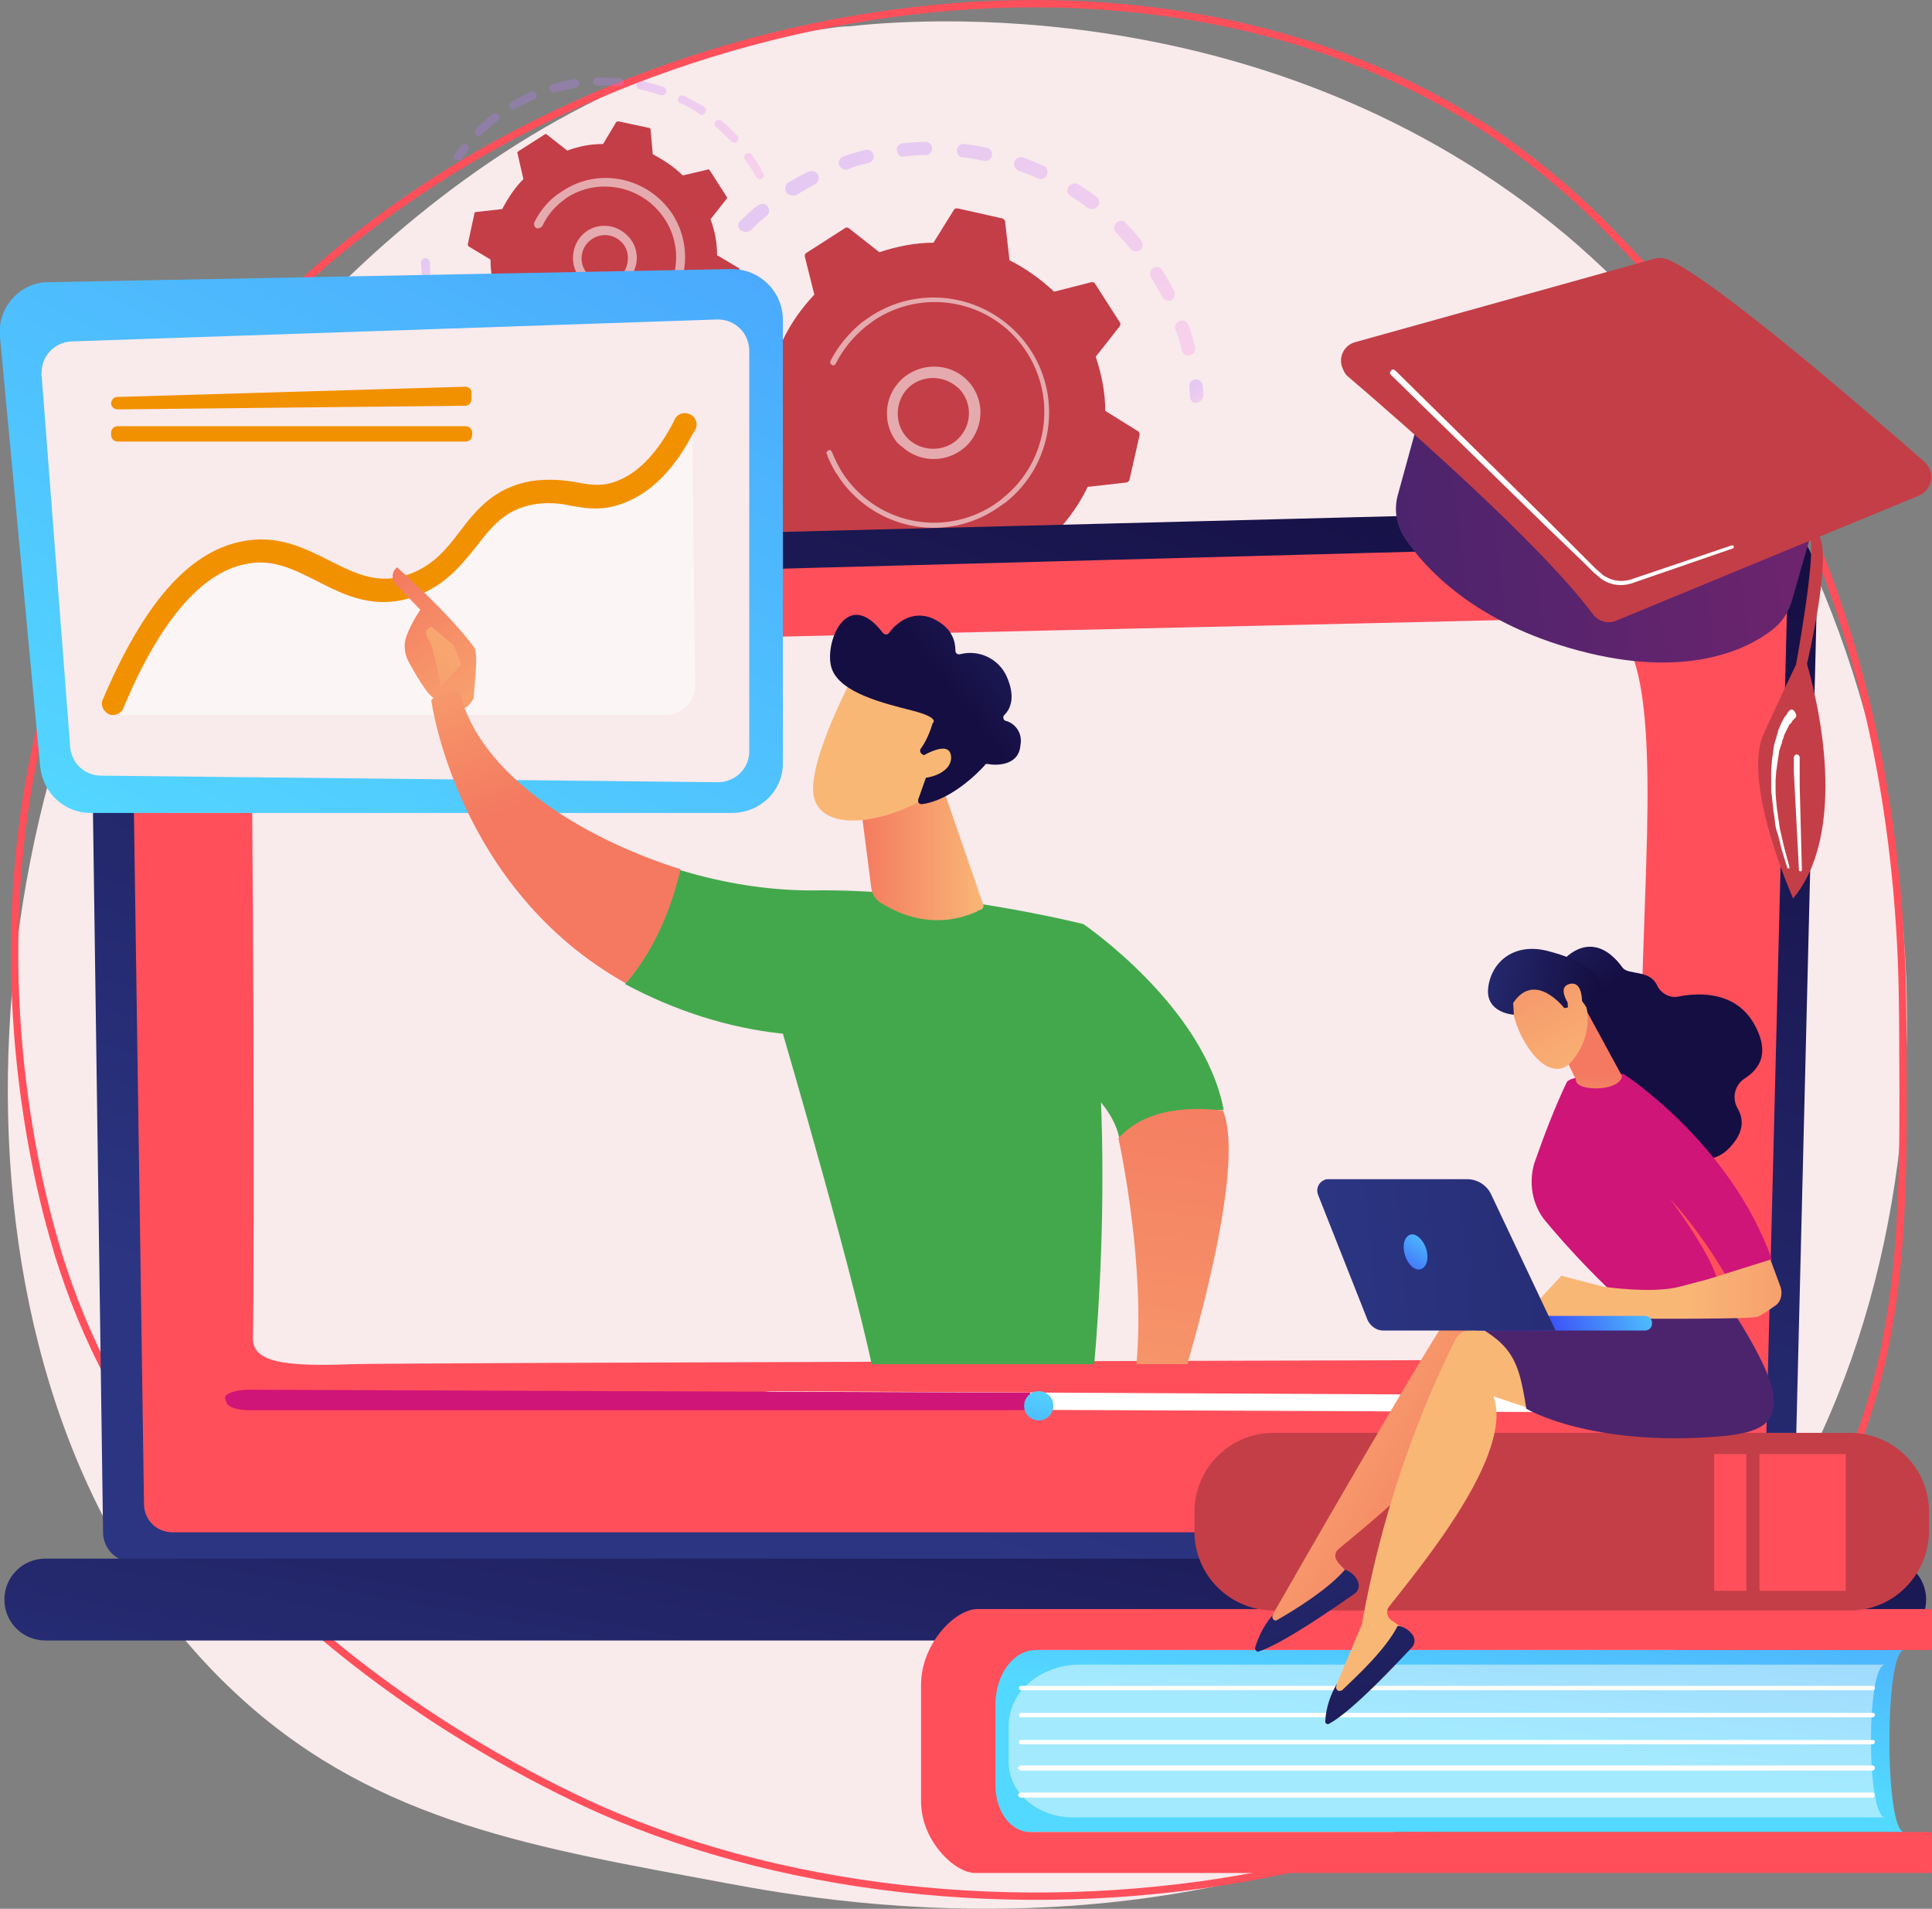
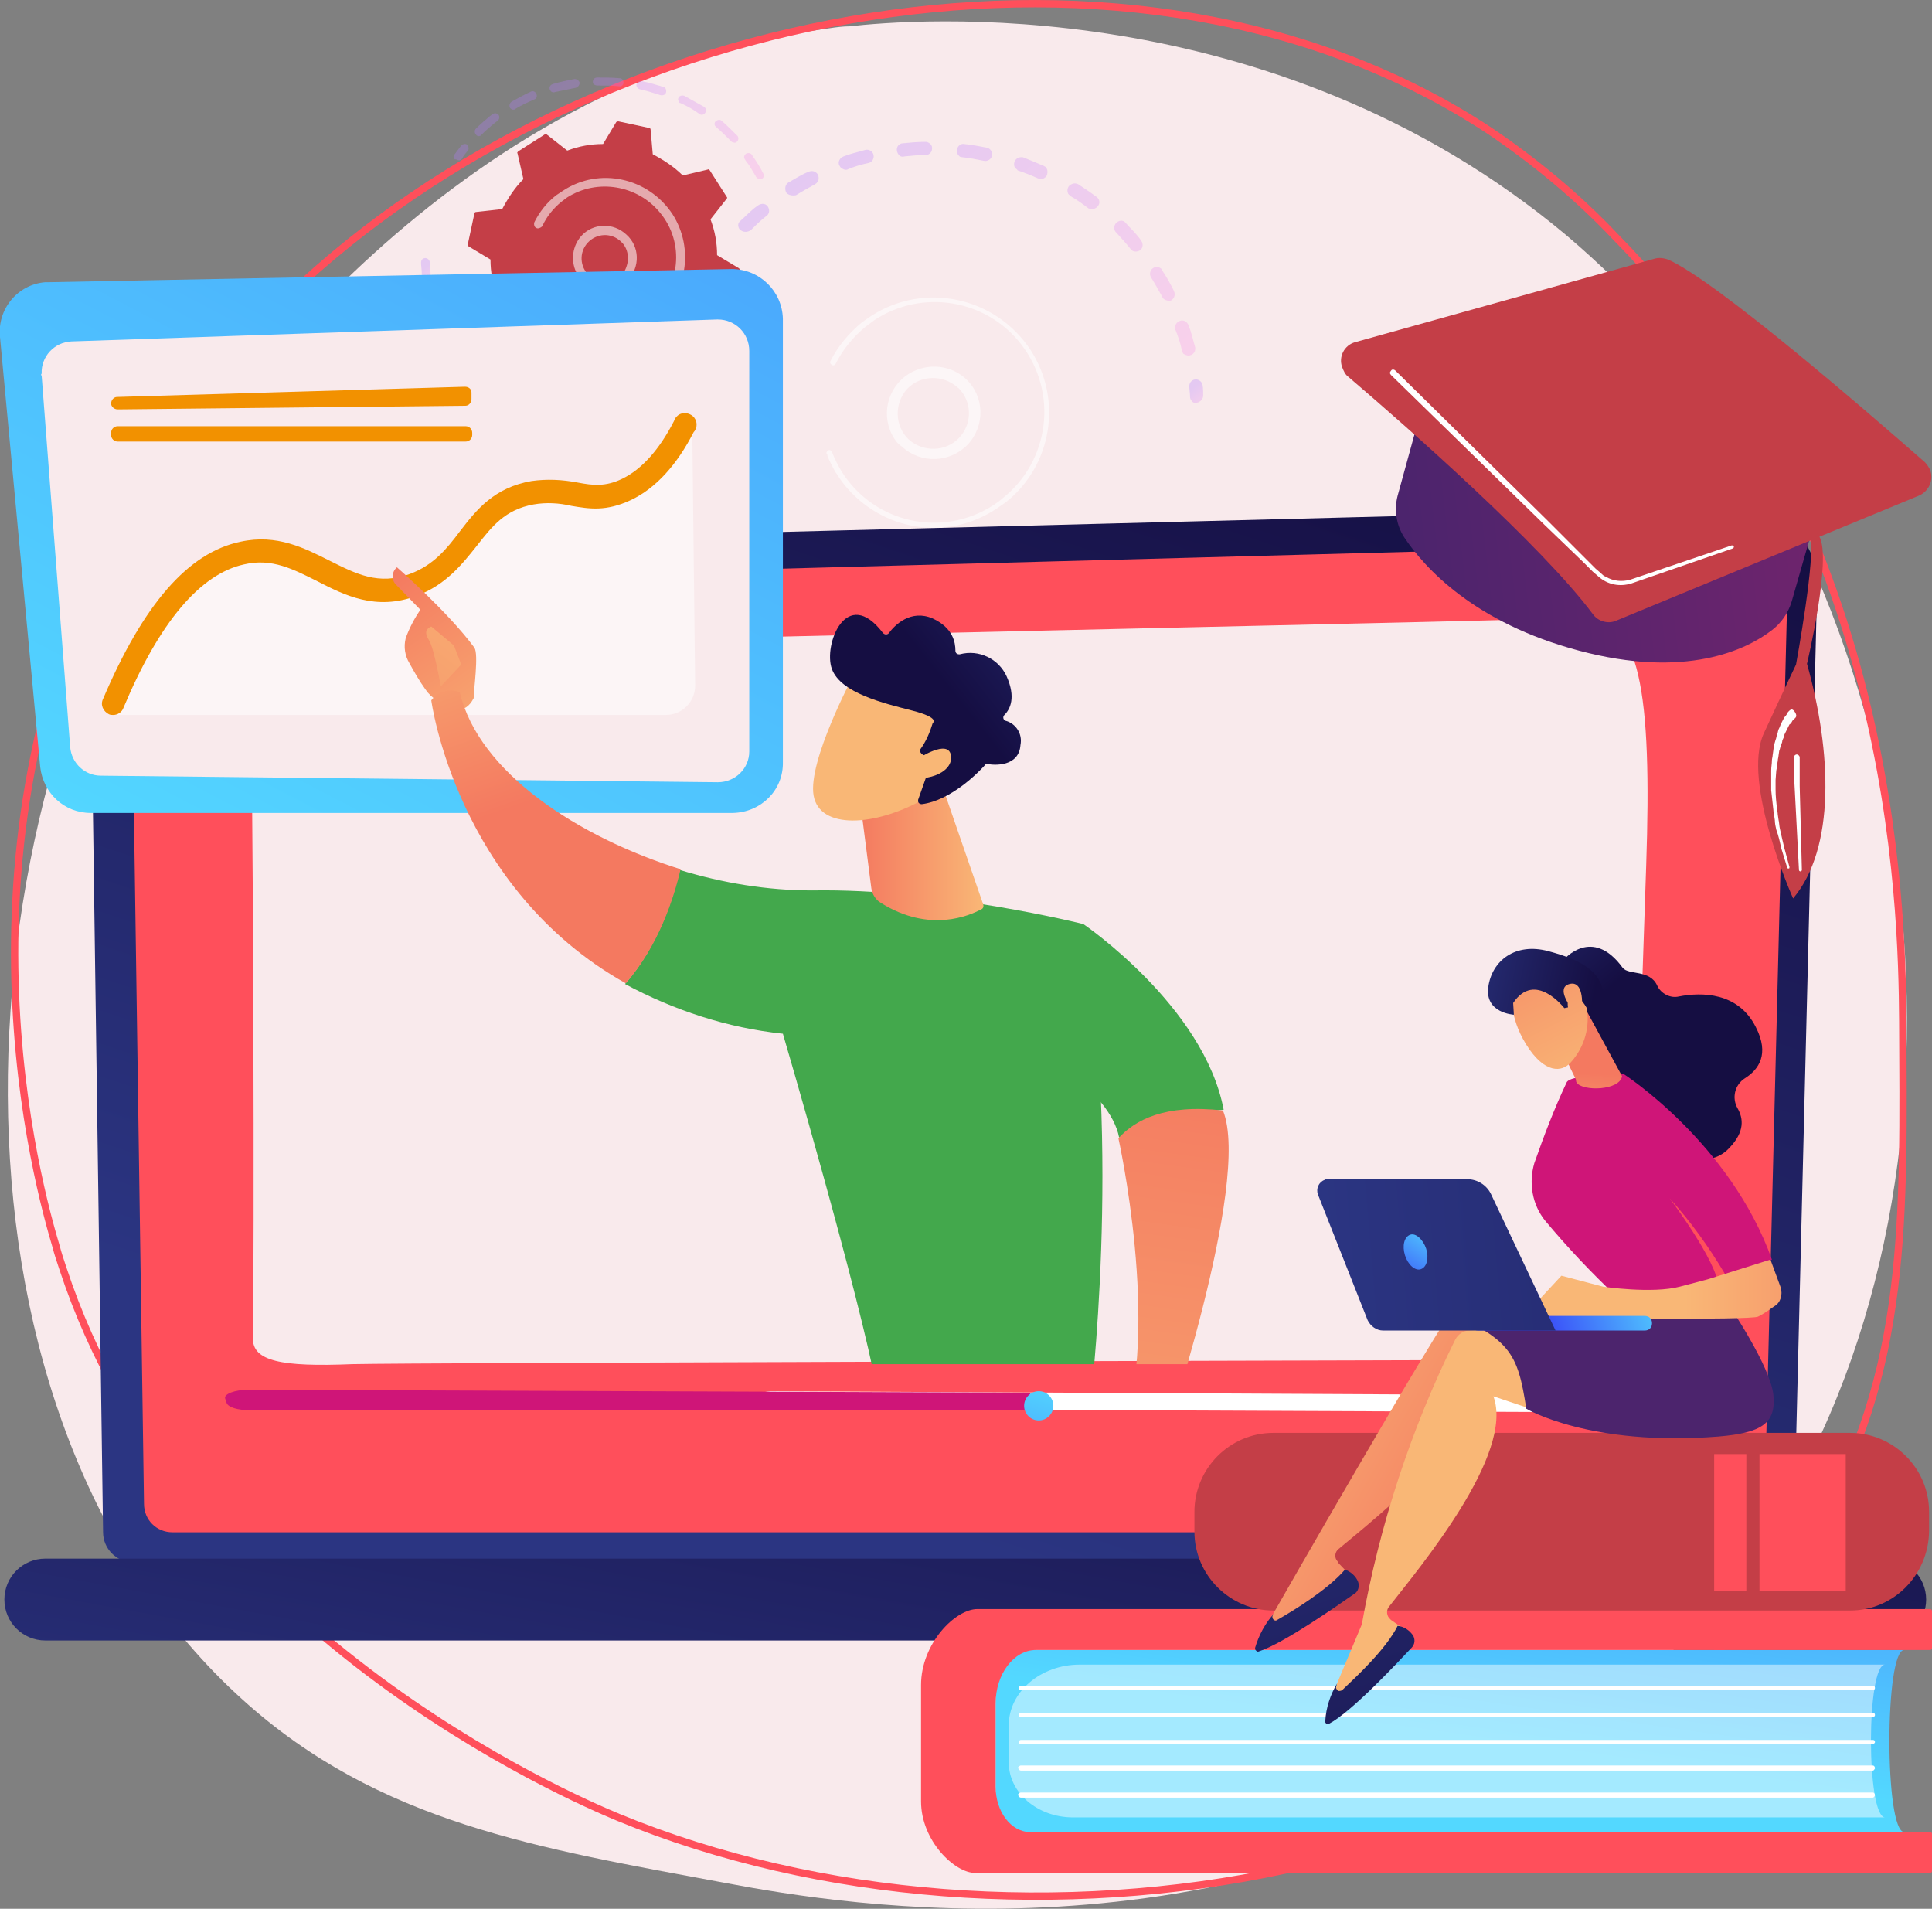
<svg xmlns="http://www.w3.org/2000/svg" xmlns:xlink="http://www.w3.org/1999/xlink" version="1.1" id="Calque_1" x="0px" y="0px" viewBox="0 0 264.3 261.1" style="enable-background:new 0 0 264.3 261.1;" xml:space="preserve">
  <rect x="0" y="0" width="264.3" height="261.1" fill="#808080" stroke="none" />
  <style type="text/css">
	.st0{fill:#F9EAEC;}
	.st1{fill:none;stroke:#FF4F5B;stroke-miterlimit:10;}
	.st2{opacity:0.3;}
	.st3{fill:url(#SVGID_1_);}
	.st4{fill:url(#SVGID_2_);}
	.st5{fill:url(#SVGID_3_);}
	.st6{fill:url(#SVGID_4_);}
	.st7{fill:url(#SVGID_5_);}
	.st8{fill:#C43E47;}
	.st9{opacity:0.56;fill:#FFFFFF;enable-background:new    ;}
	.st10{fill:url(#SVGID_6_);}
	.st11{fill:url(#SVGID_7_);}
	.st12{fill:url(#SVGID_8_);}
	.st13{fill:url(#SVGID_9_);}
	.st14{fill:url(#SVGID_10_);}
	.st15{fill:#FF4F5B;}
	.st16{fill:url(#SVGID_11_);}
	.st17{fill:#FFFFFF;}
	.st18{fill:#CF1578;}
	.st19{fill:url(#SVGID_12_);}
	.st20{fill:url(#SVGID_13_);}
	.st21{opacity:0.47;fill:#FFFFFF;enable-background:new    ;}
	.st22{fill:url(#SVGID_14_);}
	.st23{fill:url(#SVGID_15_);}
	.st24{fill:url(#SVGID_16_);}
	.st25{fill:url(#SVGID_17_);}
	.st26{fill:url(#SVGID_18_);}
	.st27{fill:url(#SVGID_19_);}
	.st28{fill:url(#SVGID_20_);}
	.st29{fill:url(#SVGID_21_);}
	.st30{fill:url(#SVGID_22_);}
	.st31{fill:url(#SVGID_23_);}
	.st32{fill:url(#SVGID_24_);}
	.st33{fill:url(#SVGID_25_);}
	.st34{fill:url(#SVGID_26_);}
	.st35{fill:url(#SVGID_27_);}
	.st36{fill:url(#SVGID_28_);}
	.st37{fill:url(#SVGID_29_);}
	.st38{opacity:0.5;fill:#FFFFFF;enable-background:new    ;}
	.st39{fill:#F29100;}
	.st40{clip-path:url(#SVGID_31_);}
	.st41{fill:url(#SVGID_32_);}
	.st42{fill:url(#SVGID_33_);}
	.st43{fill:#43A84C;}
	.st44{fill:url(#SVGID_34_);}
	.st45{fill:url(#SVGID_35_);}
	.st46{fill:url(#SVGID_36_);}
	.st47{fill:url(#SVGID_37_);}
	.st48{fill:url(#SVGID_38_);}
	.st49{fill:url(#SVGID_39_);}
	.st50{fill:url(#SVGID_40_);}
</style>
  <path class="st0" d="M229.6,225c-5.3,5.4-11.1,10.1-17.4,14.1c-45.2,30.2-96.8,21.5-112.8,18.5c-25.8-4.8-47.5-8.2-66.2-25.1  c-42.5-38.3-40.4-118.3-8-167.9c3.9-5.9,36.2-53.9,88-60.7c1.3-0.2,2.2-0.3,3-0.3c8-0.9,57.6-5.3,98.1,28.6  c9.2,7.8,17.2,16.9,23.8,27C269.7,108,269.8,183.6,229.6,225z" />
  <path class="st1" d="M203.8,17.9c6.2,4.2,12,9,17.2,14.5c38.1,38.7,39.2,91.1,39.3,107.3c0.1,26.2,0.9,48.2-12.2,69.7  c-29.7,48.9-108.7,61.8-163.5,39.2c-6.5-2.7-59.7-25.5-76-75.1c-0.4-1.2-0.7-2.1-0.9-2.9c-2.3-7.7-16-55.6,9.7-101.7  c5.9-10.5,13.3-20.1,22-28.4C81.4,0.4,155.6-13.9,203.8,17.9z" />
  <g class="st2">
    <linearGradient id="SVGID_1_" gradientUnits="userSpaceOnUse" x1="19.443" y1="2757.963" x2="72.643" y2="2757.963" gradientTransform="matrix(0.62 0.78 0.78 -0.62 -2045.57 1713.07)">
      <stop offset="0" style="stop-color:#B37CFF" />
      <stop offset="1" style="stop-color:#F895E7" />
    </linearGradient>
    <path class="st3" d="M101.2,31.4c-0.3-0.4-0.3-0.9,0.1-1.2c0.8-0.7,1.5-1.5,2.4-2.1c0.4-0.3,1-0.3,1.3,0.1c0,0,0,0,0,0l0,0   c0.3,0.4,0.3,1-0.1,1.3c-0.8,0.6-1.5,1.3-2.2,2C102.2,31.8,101.7,31.8,101.2,31.4L101.2,31.4z M107.6,26.4L107.6,26.4   c-0.3-0.5-0.2-1.1,0.2-1.4c0.9-0.5,1.8-1.1,2.8-1.5c0.5-0.2,1-0.1,1.3,0.4c0.2,0.5,0.1,1-0.4,1.3c-0.9,0.5-1.8,1-2.6,1.5   C108.4,26.8,107.9,26.7,107.6,26.4L107.6,26.4z M115,22.9c-0.1-0.1-0.1-0.2-0.2-0.3c-0.2-0.5,0.1-1,0.6-1.2c0,0,0,0,0,0   c1-0.4,2-0.6,3-0.9c0.5-0.1,1,0.2,1.1,0.7c0.1,0.5-0.2,1-0.7,1.1l0,0c-1,0.2-2,0.5-2.9,0.9C115.6,23.3,115.2,23.1,115,22.9z    M122.9,21.1c-0.3-0.4-0.3-1,0.1-1.3c0.1-0.1,0.3-0.2,0.5-0.2c1-0.1,2.1-0.2,3.2-0.2c0.5,0.1,0.9,0.5,0.8,1c0,0.4-0.4,0.8-0.8,0.8   c-1,0-2,0.1-3,0.2C123.4,21.5,123.1,21.4,122.9,21.1L122.9,21.1z M131.1,21.2c-0.2-0.2-0.2-0.5-0.2-0.7c0.1-0.5,0.5-0.9,1-0.8   c1,0.1,2.1,0.3,3.1,0.5c0.5,0.1,0.8,0.6,0.7,1.1c-0.1,0.5-0.6,0.8-1.1,0.7c-1-0.2-2-0.4-3-0.5C131.4,21.5,131.2,21.4,131.1,21.2   L131.1,21.2z M138.9,23c-0.3-0.4-0.2-1,0.2-1.3c0.2-0.2,0.5-0.2,0.8-0.2c1,0.4,2,0.8,2.9,1.2c0.5,0.2,0.6,0.8,0.4,1.3   c-0.2,0.4-0.7,0.6-1.2,0.4c-0.9-0.4-1.9-0.8-2.8-1.1C139.2,23.2,139,23.1,138.9,23z M161.9,48.4c-0.1-0.1-0.1-0.2-0.2-0.4   c-0.2-1-0.5-1.9-0.9-2.9c-0.2-0.5,0.1-1,0.6-1.2s1,0.1,1.2,0.6c0.4,1,0.6,2,0.9,3c0.1,0.5-0.2,1-0.7,1.1   C162.6,48.7,162.2,48.6,161.9,48.4L161.9,48.4z M146.2,26.6c-0.3-0.4-0.2-1,0.2-1.3c0.3-0.2,0.7-0.3,1.1-0.1   c0.9,0.6,1.8,1.2,2.6,1.8c0.4,0.4,0.4,0.9,0,1.3c-0.3,0.3-0.8,0.4-1.2,0.2c-0.8-0.6-1.6-1.2-2.5-1.7   C146.4,26.7,146.3,26.7,146.2,26.6L146.2,26.6z M159.1,40.8c0,0-0.1-0.1-0.1-0.2c-0.5-0.9-1-1.8-1.5-2.6c-0.3-0.4-0.2-1,0.2-1.3   c0.4-0.3,1-0.2,1.3,0.2c0,0,0,0,0,0.1c0.6,0.9,1.1,1.8,1.6,2.8c0.2,0.5,0.1,1-0.4,1.3C159.9,41.2,159.4,41.1,159.1,40.8L159.1,40.8   z M152.6,31.7c-0.3-0.4-0.2-1,0.2-1.3c0.4-0.3,0.9-0.3,1.2,0.1c0.7,0.8,1.5,1.5,2.1,2.4l0,0c0.3,0.4,0.3,1-0.1,1.3   c-0.4,0.3-1,0.3-1.3-0.1l0,0C154,33.2,153.3,32.5,152.6,31.7L152.6,31.7z" />
    <linearGradient id="SVGID_2_" gradientUnits="userSpaceOnUse" x1="75.233" y1="2772.062" x2="78.333" y2="2772.062" gradientTransform="matrix(0.62 0.78 0.78 -0.62 -2045.57 1713.07)">
      <stop offset="0" style="stop-color:#B37CFF" />
      <stop offset="1" style="stop-color:#F895E7" />
    </linearGradient>
    <path class="st4" d="M163,54.8c-0.1-0.1-0.2-0.3-0.2-0.5c0-0.5-0.1-1-0.1-1.5c0-0.5,0.4-0.9,0.9-0.9c0.4,0,0.8,0.3,0.9,0.7   c0.1,0.5,0.1,1,0.1,1.5c0,0.5-0.4,0.9-0.9,1C163.5,55.2,163.2,55.1,163,54.8z" />
  </g>
  <g class="st2">
    <linearGradient id="SVGID_3_" gradientUnits="userSpaceOnUse" x1="91.353" y1="2748.247" x2="93.493" y2="2748.247" gradientTransform="matrix(0.62 0.78 0.78 -0.62 -2045.57 1713.07)">
      <stop offset="0" style="stop-color:#B37CFF" />
      <stop offset="1" style="stop-color:#F895E7" />
    </linearGradient>
    <path class="st5" d="M153.6,81.7c-0.3-0.3-0.3-0.9,0-1.2c0.3-0.3,0.6-0.7,1-1.1c0.3-0.4,0.9-0.4,1.3-0.1c0.4,0.3,0.4,0.9,0.1,1.3   l0,0c-0.3,0.4-0.7,0.8-1,1.2c-0.3,0.4-0.9,0.4-1.3,0.1c0,0,0,0,0,0C153.6,81.8,153.6,81.7,153.6,81.7z" />
    <linearGradient id="SVGID_4_" gradientUnits="userSpaceOnUse" x1="39.153" y1="2723.884" x2="93.943" y2="2723.884" gradientTransform="matrix(0.62 0.78 0.78 -0.62 -2045.57 1713.07)">
      <stop offset="0" style="stop-color:#B37CFF" />
      <stop offset="1" style="stop-color:#F895E7" />
    </linearGradient>
    <path class="st6" d="M98.3,79.9c-0.3-0.3-0.5-0.7-0.8-1c-0.4-0.4-0.4-0.9,0-1.3c0.4-0.4,0.9-0.4,1.3,0c0.1,0.1,0.1,0.1,0.1,0.2   c0.6,0.8,1.2,1.6,1.9,2.3c0.3,0.4,0.3,1-0.1,1.3s-1,0.3-1.3-0.1C99.1,80.8,98.7,80.3,98.3,79.9z M94.9,74.7c0,0-0.1-0.1-0.1-0.1   c-0.5-0.9-1-1.8-1.4-2.8c-0.2-0.5,0-1,0.5-1.2c0.5-0.2,1,0,1.2,0.5l0,0c0.4,0.9,0.8,1.8,1.3,2.7c0.2,0.4,0.1,1-0.3,1.3c0,0,0,0,0,0   C95.7,75.2,95.2,75.1,94.9,74.7z M103,84.7c-0.3-0.4-0.3-0.8,0-1.2c0.3-0.4,0.9-0.4,1.3-0.1c0.8,0.6,1.5,1.3,2.3,1.8   c0.4,0.3,0.5,0.9,0.2,1.3s-0.9,0.5-1.3,0.2l0,0c-0.8-0.6-1.7-1.3-2.4-1.9L103,84.7z M91.8,67.3c-0.1-0.1-0.1-0.2-0.2-0.3   c-0.3-1-0.5-2-0.7-3c-0.1-0.5,0.2-1,0.7-1.1c0.5-0.1,1,0.2,1.1,0.7l0,0c0.2,1,0.4,1.9,0.7,2.9c0.1,0.5-0.1,1-0.6,1.2   C92.5,67.8,92.1,67.7,91.8,67.3L91.8,67.3z M109.6,89.3c-0.3-0.4-0.2-1,0.2-1.3c0.3-0.2,0.7-0.3,1-0.1c0.9,0.5,1.8,0.9,2.7,1.3   c0.5,0.2,0.7,0.8,0.5,1.2s-0.8,0.7-1.2,0.5c-1-0.4-1.9-0.9-2.8-1.3C109.8,89.4,109.7,89.4,109.6,89.3z M117,92.3   c-0.3-0.4-0.3-1,0.1-1.3c0.2-0.2,0.6-0.3,0.9-0.2c1,0.3,1.9,0.5,2.9,0.7c0.5,0,0.9,0.5,0.9,1c0,0.5-0.5,0.9-1,0.9   c-0.1,0-0.1,0-0.2,0c-1-0.2-2.1-0.4-3.1-0.7C117.3,92.5,117.1,92.4,117,92.3L117,92.3z M124.9,93.5c-0.1-0.2-0.2-0.4-0.2-0.6   c0-0.5,0.5-0.9,1-0.9c0,0,0,0,0,0c1,0.1,2,0.1,3,0c0.5,0,0.9,0.5,0.9,1c0,0.4-0.4,0.8-0.8,0.9c-1,0-2.1,0-3.1,0   C125.3,93.9,125.1,93.7,124.9,93.5L124.9,93.5z M132.9,93.1c-0.1-0.1-0.2-0.3-0.2-0.4c-0.1-0.5,0.3-1,0.8-1.1c1-0.2,2-0.4,2.9-0.6   c0.5-0.1,1,0.2,1.1,0.7c0,0,0,0,0,0c0.1,0.5-0.2,1-0.7,1.1c0,0,0,0,0,0c-1,0.3-2,0.5-3.1,0.7C133.4,93.5,133.1,93.3,132.9,93.1   L132.9,93.1z M140.6,90.8c-0.1-0.1-0.1-0.1-0.1-0.2c-0.2-0.5,0-1,0.5-1.2c0,0,0,0,0,0c0.9-0.4,1.8-0.8,2.7-1.2c0.5-0.2,1,0,1.2,0.5   c0.2,0.4,0,0.9-0.4,1.2c-0.9,0.5-1.9,0.9-2.8,1.3C141.3,91.3,140.8,91.2,140.6,90.8L140.6,90.8z M147.6,87L147.6,87   c-0.3-0.4-0.2-1,0.2-1.3c0,0,0,0,0,0c0.6-0.4,1.2-0.9,1.8-1.3l0.6-0.5c0.4-0.3,1-0.3,1.3,0.1c0.3,0.4,0.3,1-0.1,1.3l-0.6,0.5   c-0.6,0.5-1.2,0.9-1.8,1.4C148.5,87.5,147.9,87.4,147.6,87C147.6,87,147.6,87,147.6,87L147.6,87z" />
    <linearGradient id="SVGID_5_" gradientUnits="userSpaceOnUse" x1="33.693" y1="2712.265" x2="36.753" y2="2712.265" gradientTransform="matrix(0.62 0.78 0.78 -0.62 -2045.57 1713.07)">
      <stop offset="0" style="stop-color:#B37CFF" />
      <stop offset="1" style="stop-color:#F895E7" />
    </linearGradient>
    <path class="st7" d="M90.5,59.4c-0.1-0.2-0.2-0.3-0.2-0.5c0-0.5,0-1-0.1-1.5c0-0.5,0.4-0.9,0.9-0.9s0.9,0.4,0.9,0.9   c0,0.5,0,1,0.1,1.5c0,0.5-0.4,1-0.9,1c0,0,0,0,0,0C90.9,59.8,90.6,59.7,90.5,59.4z" />
  </g>
-   <path class="st8" d="M99.7,53.7c0,0.2,0,0.4,0.2,0.5l4.5,2.8c0,2.5,0.5,5,1.3,7.4l-3.3,4.2c-0.1,0.2-0.1,0.3,0,0.5l3.4,5.3  c0.1,0.2,0.3,0.2,0.5,0.2l5.2-1.3c1.8,1.7,3.9,3.2,6.2,4.3l0.6,5.3c0,0.2,0.2,0.3,0.3,0.4l6.2,1.3c0.2,0,0.4,0,0.5-0.2l2.8-4.5  c2.5,0,5-0.5,7.4-1.3l4.2,3.3c0.2,0.1,0.4,0.1,0.5,0l5.4-3.4c0.2-0.1,0.2-0.3,0.2-0.5l-1.3-5.2c1.7-1.8,3.2-3.9,4.3-6.2l5.3-0.6  c0.2,0,0.3-0.2,0.4-0.3l1.4-6.2c0-0.2,0-0.4-0.2-0.5l-4.5-2.8c0-2.5-0.5-5-1.3-7.4l3.3-4.2c0.1-0.2,0.1-0.4,0-0.5l-3.4-5.3  c-0.1-0.2-0.3-0.2-0.5-0.2l-5.1,1.3c-1.8-1.7-3.9-3.2-6.1-4.3l-0.6-5.3c0-0.2-0.2-0.3-0.3-0.4l-6.2-1.4c-0.2,0-0.4,0-0.5,0.2  l-2.8,4.5c-2.5,0-5,0.5-7.4,1.3l-4.2-3.3c-0.1-0.1-0.4-0.1-0.5,0l-5.3,3.4c-0.2,0.1-0.2,0.3-0.2,0.5l1.3,5.2  c-1.7,1.8-3.2,3.9-4.3,6.2l-5.3,0.6c-0.2,0-0.3,0.2-0.4,0.3L99.7,53.7z" />
  <path class="st9" d="M122.7,60.5c-2.2-2.8-1.7-6.8,1.1-9c2.5-1.9,6-1.8,8.3,0.3c2.6,2.4,2.7,6.4,0.3,9c-2.4,2.5-6.4,2.7-9,0.3  C123.1,60.9,122.9,60.7,122.7,60.5z M131.5,53.5c-0.2-0.2-0.3-0.4-0.5-0.5c-2-1.8-5.1-1.7-6.9,0.2c-1.8,2-1.7,5.1,0.2,6.9  c2,1.8,5.1,1.7,6.9-0.2C132.9,58.1,133,55.4,131.5,53.5z" />
  <path class="st9" d="M115.5,66.3c-0.3-0.4-0.7-0.9-0.9-1.3l0,0c-0.1-0.1-0.2-0.3-0.3-0.4c-0.4-0.7-0.8-1.5-1.1-2.2l0,0  c0,0,0-0.1,0-0.1c0-0.1,0-0.1-0.1-0.2c-0.1-0.2,0-0.3,0.1-0.4c0,0,0.1,0,0.1-0.1c0.2-0.1,0.4,0,0.5,0.2c0,0,0,0,0,0  c0.4,1,0.9,2,1.4,2.8c4.5,7,13.7,9,20.7,4.5c0.4-0.3,0.9-0.6,1.2-0.9c6.5-5.1,7.7-14.5,2.6-21.1c-4.8-6.2-13.6-7.6-20.1-3.3  c-0.4,0.3-0.8,0.6-1.2,0.9c-1.7,1.4-3.1,3.1-4.1,5.1c0,0-0.1,0.1-0.1,0.1c-0.1,0.1-0.3,0.1-0.4,0c-0.2-0.1-0.3-0.3-0.2-0.5  c1-2,2.5-3.8,4.3-5.3c0.4-0.3,0.9-0.6,1.3-0.9c7.3-4.7,17-2.6,21.8,4.7c4.4,6.8,2.9,15.8-3.4,20.8c-0.4,0.3-0.9,0.6-1.3,0.9  C129.5,74.1,120.6,72.6,115.5,66.3z" />
  <g class="st2">
    <linearGradient id="SVGID_6_" gradientUnits="userSpaceOnUse" x1="-12.197" y1="2713.469" x2="-10.677" y2="2713.469" gradientTransform="matrix(0.62 0.78 0.78 -0.62 -2045.57 1713.07)">
      <stop offset="0" style="stop-color:#B37CFF" />
      <stop offset="1" style="stop-color:#F895E7" />
    </linearGradient>
-     <path class="st10" d="M62.2,21.8c-0.2-0.2-0.2-0.5,0-0.7c0.3-0.4,0.6-0.8,0.9-1.2c0.2-0.2,0.6-0.3,0.8-0.1c0,0,0,0,0,0   c0.2,0.2,0.3,0.6,0.1,0.8c-0.3,0.4-0.6,0.7-0.8,1.1c-0.2,0.3-0.5,0.3-0.8,0.1c0,0,0,0,0,0C62.3,21.8,62.2,21.8,62.2,21.8z" />
+     <path class="st10" d="M62.2,21.8c-0.2-0.2-0.2-0.5,0-0.7c0.3-0.4,0.6-0.8,0.9-1.2c0.2-0.2,0.6-0.3,0.8-0.1c0.2,0.2,0.3,0.6,0.1,0.8c-0.3,0.4-0.6,0.7-0.8,1.1c-0.2,0.3-0.5,0.3-0.8,0.1c0,0,0,0,0,0C62.3,21.8,62.2,21.8,62.2,21.8z" />
    <linearGradient id="SVGID_7_" gradientUnits="userSpaceOnUse" x1="-12.807" y1="2730.553" x2="16.903" y2="2730.553" gradientTransform="matrix(0.62 0.78 0.78 -0.62 -2045.57 1713.07)">
      <stop offset="0" style="stop-color:#B37CFF" />
      <stop offset="1" style="stop-color:#F895E7" />
    </linearGradient>
    <path class="st11" d="M65.1,18.4c-0.2-0.2-0.2-0.6,0-0.8c0.6-0.6,1.3-1.2,1.9-1.7l0.4-0.3c0.3-0.2,0.6-0.1,0.8,0.1   c0.2,0.3,0.1,0.6-0.1,0.8l-0.4,0.3c-0.6,0.5-1.2,1-1.8,1.6C65.7,18.7,65.3,18.7,65.1,18.4L65.1,18.4z M69.8,14.8L69.8,14.8   c-0.2-0.3-0.1-0.7,0.2-0.9c0.9-0.5,1.8-1,2.7-1.4c0.3-0.1,0.6,0.1,0.7,0.4c0.1,0.3,0,0.6-0.3,0.7c-0.9,0.4-1.8,0.8-2.6,1.3   C70.3,15.1,70,15,69.8,14.8z M75.3,12.4c0-0.1-0.1-0.1-0.1-0.2c-0.1-0.3,0.1-0.6,0.4-0.7c0,0,0,0,0,0c1-0.3,2-0.5,3-0.7   c0.3,0,0.6,0.2,0.7,0.5c0,0.3-0.2,0.6-0.5,0.7c-1,0.2-1.9,0.4-2.9,0.6C75.7,12.7,75.4,12.6,75.3,12.4z M81.2,11.5   c-0.1-0.1-0.1-0.2-0.1-0.3c0-0.3,0.2-0.6,0.6-0.6c0,0,0,0,0,0c1,0,2,0,3.1,0.1c0.3,0,0.5,0.3,0.5,0.6c0,0.3-0.3,0.6-0.6,0.5   c-1-0.1-1.9-0.1-2.9-0.1C81.5,11.7,81.3,11.6,81.2,11.5z M87.2,12c-0.1-0.1-0.2-0.3-0.1-0.5c0.1-0.3,0.4-0.5,0.7-0.4   c1,0.2,2,0.5,3,0.8c0.3,0.1,0.4,0.5,0.3,0.8C91,13,90.6,13.1,90.3,13l0,0c-0.9-0.3-1.9-0.6-2.8-0.8C87.4,12.2,87.3,12.1,87.2,12   L87.2,12z M92.9,14c-0.1-0.2-0.2-0.4-0.1-0.6c0.1-0.3,0.5-0.4,0.8-0.3c0.9,0.5,1.8,1,2.7,1.5c0.3,0.2,0.4,0.5,0.2,0.8   c-0.2,0.3-0.5,0.4-0.8,0.2c-0.8-0.6-1.7-1.1-2.6-1.5C92.9,14.1,92.9,14,92.9,14L92.9,14z M97.9,17.3c-0.2-0.2-0.2-0.5,0-0.7   c0.2-0.2,0.6-0.3,0.8-0.1c0.8,0.7,1.5,1.4,2.2,2.1c0.2,0.3,0.1,0.6-0.1,0.8c-0.2,0.2-0.5,0.1-0.7,0c-0.7-0.7-1.4-1.4-2.1-2   C97.9,17.3,97.8,17.3,97.9,17.3L97.9,17.3z M103.5,24.3L103.5,24.3c-0.5-0.8-0.9-1.6-1.4-2.2l-0.2-0.3c-0.2-0.3-0.1-0.6,0.2-0.8   c0.2-0.1,0.5-0.1,0.7,0.1l0.2,0.3c0.5,0.7,1,1.5,1.4,2.3c0.2,0.3,0.1,0.6-0.2,0.8c0,0,0,0,0,0C103.9,24.6,103.6,24.4,103.5,24.3   L103.5,24.3z" />
  </g>
  <g class="st2">
    <linearGradient id="SVGID_8_" gradientUnits="userSpaceOnUse" x1="0.453" y1="2701.985" x2="34.373" y2="2701.985" gradientTransform="matrix(0.62 0.78 0.78 -0.62 -2045.57 1713.07)">
      <stop offset="0" style="stop-color:#B37CFF" />
      <stop offset="1" style="stop-color:#F895E7" />
    </linearGradient>
    <path class="st12" d="M63.3,51.2c-0.2-0.3-0.2-0.6,0.1-0.8c0.2-0.2,0.6-0.2,0.8,0.1c0.6,0.7,1.3,1.5,2,2.1c0.2,0.2,0.2,0.6,0,0.8   c0,0,0,0,0,0c-0.2,0.2-0.6,0.2-0.8,0C64.6,52.7,64,51.9,63.3,51.2L63.3,51.2z M61.5,48.8L61.5,48.8C61,47.9,60.5,47,60,46.1   c-0.1-0.3,0-0.6,0.3-0.8c0.3-0.1,0.6,0,0.8,0.3c0.4,0.9,0.9,1.7,1.4,2.5c0.2,0.3,0.1,0.6-0.2,0.8c0,0,0,0,0,0   C62,49,61.7,49,61.5,48.8z M67.5,55.2c-0.2-0.2-0.2-0.5,0-0.7c0.2-0.3,0.5-0.3,0.8-0.1c0,0,0,0,0,0c0.8,0.6,1.5,1.1,2.4,1.6   c0.3,0.2,0.4,0.5,0.2,0.8c0,0,0,0,0,0c-0.1,0.3-0.5,0.4-0.8,0.2c0,0,0,0,0,0c-0.9-0.5-1.7-1-2.5-1.7L67.5,55.2z M59,43.4   c0-0.1-0.1-0.1-0.1-0.2c-0.3-1-0.6-1.9-0.8-2.9c0-0.3,0.2-0.6,0.5-0.6c0.3,0,0.5,0.1,0.6,0.4c0.2,0.9,0.4,1.9,0.7,2.8   c0.1,0.3-0.1,0.6-0.3,0.7c0,0,0,0,0,0C59.4,43.7,59.1,43.6,59,43.4z M72.6,58.1c-0.1-0.2-0.2-0.4-0.1-0.6c0.1-0.3,0.4-0.4,0.7-0.3   c0,0,0,0,0,0c0.9,0.4,1.8,0.7,2.7,1c0.3,0.1,0.5,0.4,0.5,0.7c-0.1,0.3-0.4,0.5-0.7,0.5c0,0-0.1,0-0.1,0c-1-0.3-1.9-0.6-2.8-1   C72.7,58.3,72.7,58.2,72.6,58.1L72.6,58.1z M78.3,59.8c-0.1-0.1-0.1-0.3-0.1-0.5c0.1-0.3,0.3-0.5,0.7-0.5c0.9,0.2,1.9,0.2,2.9,0.3   c0.3,0,0.6,0.2,0.7,0.5c0,0.3-0.2,0.6-0.5,0.7c-0.1,0-0.1,0-0.2,0c-1,0-2-0.1-3-0.3C78.5,59.9,78.4,59.9,78.3,59.8L78.3,59.8z    M84.1,60c-0.1-0.1-0.1-0.2-0.1-0.3c0-0.3,0.2-0.6,0.5-0.6c0,0,0,0,0,0c1-0.1,1.9-0.2,2.8-0.4c0.3-0.1,0.6,0.1,0.7,0.5   c0.1,0.3-0.1,0.6-0.4,0.7c-1,0.2-2,0.3-3,0.4C84.4,60.2,84.3,60.1,84.1,60L84.1,60z" />
    <linearGradient id="SVGID_9_" gradientUnits="userSpaceOnUse" x1="-3.277" y1="2699.842" x2="-0.957" y2="2699.842" gradientTransform="matrix(0.62 0.78 0.78 -0.62 -2045.57 1713.07)">
      <stop offset="0" style="stop-color:#B37CFF" />
      <stop offset="1" style="stop-color:#F895E7" />
    </linearGradient>
    <path class="st13" d="M57.8,37.7c-0.1-0.1-0.1-0.2-0.1-0.3c0-0.5-0.1-1-0.1-1.5c0-0.3,0.2-0.6,0.6-0.6c0.3,0,0.6,0.3,0.6,0.6   c0,0.5,0,0.9,0.1,1.4c0,0.3-0.2,0.6-0.5,0.6C58.1,37.9,58,37.8,57.8,37.7z" />
  </g>
  <path class="st8" d="M64,33.4c0,0.1,0,0.2,0.1,0.3l3,1.8c0,1.7,0.3,3.3,0.9,4.9l-2.2,2.8c-0.1,0.1-0.1,0.2,0,0.3l2.3,3.6  c0.1,0.1,0.2,0.2,0.3,0.1l3.4-0.8c1.2,1.2,2.6,2.1,4.1,2.8l0.4,3.5c0,0.1,0.1,0.2,0.2,0.2l4.2,0.9c0.1,0,0.3,0,0.3-0.1l1.8-3  c1.7,0,3.3-0.3,4.9-0.9l2.8,2.2c0.1,0.1,0.2,0.1,0.3,0l3.6-2.3c0.1-0.1,0.1-0.2,0.1-0.3l-0.8-3.5c1.2-1.2,2.1-2.6,2.9-4.1l3.5-0.4  c0.1,0,0.2-0.1,0.2-0.2l0.9-4.2c0-0.1,0-0.2-0.1-0.3l-3-1.8c0-1.7-0.3-3.3-0.9-4.9l2.2-2.8c0.1-0.1,0.1-0.2,0-0.3l-2.3-3.6  c-0.1-0.1-0.2-0.2-0.3-0.1l-3.4,0.8c-1.2-1.2-2.6-2.1-4.1-2.9L89,17.7c0-0.1-0.1-0.2-0.2-0.2l-4.2-0.9c-0.1,0-0.2,0-0.3,0.1l-1.8,3  c-1.7,0-3.3,0.3-4.9,0.9l-2.8-2.2c-0.1-0.1-0.2-0.1-0.3,0l-3.6,2.3c-0.1,0.1-0.2,0.2-0.1,0.3l0.8,3.5c-1.2,1.2-2.1,2.6-2.9,4.1  L65.1,29c-0.1,0-0.2,0.1-0.2,0.2L64,33.4z" />
  <path class="st9" d="M79.3,38c-1.3-1.7-1.2-4.1,0.2-5.7c1.6-1.8,4.4-1.9,6.2-0.2c1.8,1.6,1.9,4.4,0.2,6.2c-1.6,1.8-4.4,1.9-6.2,0.2  c0,0,0,0,0,0C79.5,38.3,79.4,38.2,79.3,38z M85.2,33.3c-0.1-0.1-0.2-0.2-0.3-0.3c-1.3-1.2-3.3-1.1-4.5,0.2s-1.1,3.3,0.2,4.5l0,0l0,0  c0.6,0.6,1.4,0.9,2.3,0.9c0.8,0,1.7-0.4,2.2-1C86.1,36.3,86.2,34.5,85.2,33.3L85.2,33.3z" />
  <path class="st9" d="M74.3,42.1c-0.2-0.3-0.4-0.6-0.6-0.9c-0.4-0.6-0.7-1.3-1-2v-0.1c-0.1-0.2,0-0.5,0.2-0.7l0.2-0.1  c0.3-0.1,0.6,0,0.7,0.3c0,0,0,0,0,0c0.2,0.6,0.6,1.3,0.9,1.8l0,0l0.1,0.1c0.9,1.3,2.1,2.5,3.5,3.2c0.8,0.4,1.6,0.7,2.4,0.9h0.1  c2.5,0.6,5.1,0.1,7.3-1.3c0.3-0.2,0.6-0.4,0.8-0.6c4.2-3.4,4.8-9.5,1.4-13.6c-3.1-3.8-8.6-4.7-12.7-2.1c-0.3,0.2-0.5,0.4-0.8,0.6  c-1.1,0.9-2,2-2.6,3.3c0,0.1-0.1,0.1-0.2,0.2c-0.2,0.1-0.4,0.2-0.6,0.1c-0.3-0.1-0.4-0.5-0.3-0.8c0.7-1.4,1.7-2.7,3-3.7  c0.3-0.2,0.6-0.4,0.9-0.6c5-3.3,11.7-1.8,15,3.2c3,4.7,2,10.9-2.4,14.4c-0.3,0.2-0.6,0.5-0.9,0.7C84,47.5,77.8,46.4,74.3,42.1z" />
  <linearGradient id="SVGID_10_" gradientUnits="userSpaceOnUse" x1="109.413" y1="100.112" x2="162.103" y2="258.162" gradientTransform="matrix(1 0 0 -1 0 304)">
    <stop offset="0" style="stop-color:#2B3582" />
    <stop offset="1" style="stop-color:#150E42" />
  </linearGradient>
  <path class="st14" d="M245.4,209.6c0,2.3-1.9,4.1-4.1,4.1H18.2c-2.3,0-4.1-1.9-4.1-4.1L12.3,81.4c0.4-3.8,3.7-6.6,7.6-6.4l218-5.6  c5.7-0.2,10.5,4.4,10.7,10.1c0,0.2,0,0.4,0,0.5L245.4,209.6z" />
  <path class="st15" d="M241.4,205.7c0,2.2-1.7,3.9-3.9,3.9H23.6c-2.2,0-3.9-1.7-3.9-3.9L18,89.3c0.2-7,6.4-9.5,10.1-9.4L237,74.3  c4-0.1,7.4,3.1,7.5,7.1c0,0.1,0,0.2,0,0.4L241.4,205.7z" />
  <path class="st0" d="M34.6,183c0.2-8.1,0.1-80.4-0.4-86.6s10-7.4,26.2-8.1s152.6-3.5,156.1-3.8c7.9-0.6,9.5,10.3,8.7,33.9  c-0.6,17.8-1.6,47-2,60.4c-0.1,4-3.7,7.2-8,7.2c-32.8,0.1-158.6,0.4-167,0.6C38.5,187,34.5,186.2,34.6,183z" />
  <linearGradient id="SVGID_11_" gradientUnits="userSpaceOnUse" x1="122.198" y1="31.49" x2="142.048" y2="140.04" gradientTransform="matrix(1 0 0 -1 0 304)">
    <stop offset="0" style="stop-color:#2B3582" />
    <stop offset="1" style="stop-color:#150E42" />
  </linearGradient>
  <path class="st16" d="M257.9,224.4H6.2c-3.1,0-5.6-2.5-5.6-5.6l0,0c0-3.1,2.5-5.6,5.6-5.6h251.7c3.1,0,5.6,2.5,5.6,5.6l0,0  C263.5,221.9,261,224.4,257.9,224.4z" />
  <path class="st17" d="M102.9,191.6l0.1,0.6c0.1,0.6,1.7,0.5,2.8,0.5l117.8,0.5c0.7,0,1.3-0.4,1.5-1c0-0.6-0.2-1.3-1.4-1.3  l-118.3-0.6C104.1,190.4,102.8,190.9,102.9,191.6z" />
  <path class="st18" d="M141.6,192.3c-0.2-0.6-0.4-1.2-0.7-1.8l-106.9-0.4c-1.9,0-3.4,0.6-3.2,1.2l0.2,0.6c0.2,0.6,1.5,1,3.2,1h107.8  C141.8,192.8,141.6,192.5,141.6,192.3z" />
  <linearGradient id="SVGID_12_" gradientUnits="userSpaceOnUse" x1="143.042" y1="115.32" x2="131.782" y2="72.629" gradientTransform="matrix(1 0 0 -1 -1.558827e-02 304.004)">
    <stop offset="0" style="stop-color:#53D8FF" />
    <stop offset="0.75" style="stop-color:#3840F7" />
  </linearGradient>
  <circle class="st19" cx="142.1" cy="192.3" r="2" />
  <linearGradient id="SVGID_13_" gradientUnits="userSpaceOnUse" x1="198.397" y1="66.08" x2="211.377" y2="157.56" gradientTransform="matrix(1 0 0 -1 0 304)">
    <stop offset="0" style="stop-color:#53D8FF" />
    <stop offset="1" style="stop-color:#3840F7" />
  </linearGradient>
  <path class="st20" d="M260.5,250.6H136.2v-24.9h124.3C257.8,225.7,257.8,250.6,260.5,250.6z" />
  <path class="st15" d="M136.2,244.4V233c0-4,2.5-7.3,5.5-7.3H264c0.2,0,0.3-0.1,0.3-0.3c0,0,0,0,0,0v-5c0-0.2-0.1-0.3-0.3-0.3l0,0  H133.7c-3,0-7.7,4.7-7.7,10.4v15.9c0,5.4,4.6,9.8,7.4,9.8H264c0.2,0,0.3-0.1,0.3-0.3v0v-5c0-0.2-0.1-0.3-0.3-0.3l0,0H140.9  C138.3,250.6,136.2,247.8,136.2,244.4z" />
  <path class="st21" d="M257.9,248.6H146.8c-4.9,0-8.8-3.4-8.8-7.5v-5.1c0-4.6,4.4-8.3,9.7-8.3h110.2  C255.3,227.6,255.3,248.6,257.9,248.6z" />
  <path class="st17" d="M256.2,231.2H139.7c-0.2,0-0.3-0.1-0.3-0.3v0c0-0.2,0.1-0.3,0.3-0.3h0h116.5c0.2,0,0.3,0.1,0.3,0.3  c0,0,0,0,0,0C256.5,231,256.4,231.2,256.2,231.2z" />
  <path class="st17" d="M256.2,234.9H139.7c-0.2,0-0.3-0.1-0.3-0.3c0-0.2,0.1-0.3,0.3-0.3h116.5c0.2,0,0.3,0.1,0.3,0.3  C256.5,234.7,256.4,234.9,256.2,234.9z" />
  <path class="st17" d="M256.2,238.6H139.7c-0.2,0-0.3-0.1-0.3-0.3v0c0-0.2,0.1-0.3,0.3-0.3h0h116.5c0.2,0,0.3,0.1,0.3,0.3  C256.5,238.4,256.4,238.5,256.2,238.6C256.2,238.5,256.2,238.6,256.2,238.6z" />
  <path class="st17" d="M256.2,242.2H139.7c-0.2,0-0.3-0.1-0.4-0.3s0.1-0.3,0.3-0.4c0,0,0.1,0,0.1,0h116.5c0.2,0,0.3,0.2,0.3,0.4  C256.4,242.1,256.3,242.2,256.2,242.2z" />
  <path class="st17" d="M256.2,245.9H139.7c-0.2,0-0.3-0.1-0.4-0.3s0.1-0.3,0.3-0.4c0,0,0.1,0,0.1,0h116.5c0.2,0,0.3,0.2,0.3,0.4  C256.4,245.8,256.3,245.9,256.2,245.9z" />
  <path class="st8" d="M253.1,220.3h-78.9c-5.9,0-10.8-4.8-10.8-10.8v-2.7c0-5.9,4.8-10.8,10.8-10.8h78.9c5.9,0,10.8,4.8,10.8,10.8  v2.7C263.8,215.5,259,220.3,253.1,220.3z" />
  <rect x="240.7" y="198.9" class="st15" width="11.8" height="18.7" />
  <rect x="234.5" y="198.9" class="st15" width="4.4" height="18.7" />
  <linearGradient id="SVGID_14_" gradientUnits="userSpaceOnUse" x1="8057.971" y1="116.067" x2="8022.732" y2="95.947" gradientTransform="matrix(-1 0 0 -1 8226.77 304)">
    <stop offset="0" style="stop-color:#F9B776" />
    <stop offset="1" style="stop-color:#F47960" />
  </linearGradient>
  <path class="st22" d="M174.2,220.7c0,0,22.4-39.2,25.4-42.8c0.5-0.6,1.3-0.9,2.1-0.8l6.2,0.7l7.3,15.9l-12.2-7.1  c1.2,8.4-14.5,20.8-19.9,25.3c-0.5,0.4-0.6,1.2-0.1,1.7c0,0,0,0,0,0.1l2.1,2.2c-3.3,3.4-7.5,5.8-12.2,6.9L174.2,220.7z" />
  <linearGradient id="SVGID_15_" gradientUnits="userSpaceOnUse" x1="164.708" y1="123.36" x2="197.138" y2="30.36" gradientTransform="matrix(1 0 0 -1 0 304)">
    <stop offset="0" style="stop-color:#2B3582" />
    <stop offset="1" style="stop-color:#150E42" />
  </linearGradient>
  <path class="st23" d="M184,214.7c0.8,0.3,1.5,0.9,1.8,1.7c0.2,0.6,0,1.3-0.5,1.6c-2.3,1.6-9.7,6.8-13.1,7.9  c-0.2,0.1-0.4-0.1-0.5-0.3c0-0.1,0-0.1,0-0.2c0.5-1.7,1.4-3.4,2.6-4.7l-0.2,0.3c-0.1,0.2,0,0.5,0.2,0.6c0.1,0.1,0.3,0.1,0.4,0  C177,220.3,181.7,217.4,184,214.7z" />
  <linearGradient id="SVGID_16_" gradientUnits="userSpaceOnUse" x1="8054.559" y1="111.052" x2="8175.139" y2="186.542" gradientTransform="matrix(-1 0 0 -1 8226.77 304)">
    <stop offset="0" style="stop-color:#F9B776" />
    <stop offset="1" style="stop-color:#F47960" />
  </linearGradient>
  <path class="st24" d="M182.9,230.3c0,0,3.4-8.1,3.4-8.1c2.4-13.5,6.7-26.7,12.8-39c0.4-0.7,1.1-1.2,1.9-1.2l6.3-0.5l10.4,14  l-13.4-4.5c2.9,7.9-10,23.3-14.3,28.8c-0.4,0.5-0.3,1.3,0.2,1.7c0,0,0,0,0.1,0.1l2.6,1.8c-2.5,4-6.2,7.3-10.5,9.3L182.9,230.3z" />
  <linearGradient id="SVGID_17_" gradientUnits="userSpaceOnUse" x1="169.716" y1="125.109" x2="202.146" y2="32.109" gradientTransform="matrix(1 0 0 -1 0 304)">
    <stop offset="0" style="stop-color:#2B3582" />
    <stop offset="1" style="stop-color:#150E42" />
  </linearGradient>
  <path class="st25" d="M191.2,222.4c0.9,0.1,1.6,0.6,2.1,1.3c0.3,0.5,0.3,1.2-0.2,1.7c-1.9,2-8.1,8.7-11.3,10.4  c-0.2,0.1-0.4,0-0.5-0.2c0-0.1,0-0.1,0-0.2c0.1-1.8,0.7-3.6,1.6-5.1l-0.1,0.4c-0.1,0.2,0.1,0.5,0.3,0.6c0.2,0,0.3,0,0.5-0.1  C185.6,229.3,189.6,225.6,191.2,222.4z" />
  <linearGradient id="SVGID_18_" gradientUnits="userSpaceOnUse" x1="-450.123" y1="-958.414" x2="-417.212" y2="-901.664" gradientTransform="matrix(-1 0 0 -1 395.07 304)">
    <stop offset="0" style="stop-color:#CB236D" />
    <stop offset="1" style="stop-color:#4C246D" />
  </linearGradient>
  <path class="st26" d="M236.5,178.5c0,0,5.7,8.4,6.1,12.3s-1.6,5.2-7.5,5.7c-17.6,1.4-26.3-3.8-26.3-3.8c-1.2-7.7-2.1-9.6-12.1-13.8  c0,0,12.8,1,15.3,0S236.5,178.5,236.5,178.5z" />
  <linearGradient id="SVGID_19_" gradientUnits="userSpaceOnUse" x1="-7216.322" y1="-147.279" x2="-7207.662" y2="-169.019" gradientTransform="matrix(0.945 -0.328 -0.328 -0.945 6976.145 -2388.726)">
    <stop offset="0" style="stop-color:#2B3582" />
    <stop offset="1" style="stop-color:#150E42" />
  </linearGradient>
  <path class="st27" d="M213.9,131.3c0,0,3.9-4.7,8.1,1.1c0.8,1,3.7,0.2,4.7,2.4c0.5,1.1,1.8,1.8,3,1.5c3.1-0.6,8.1-0.6,10.5,4.2  c1.9,3.7,0.4,5.8-1.5,7c-1.4,0.9-1.8,2.7-1,4.1c0.8,1.4,1,3.2-1.1,5.4c-4.6,5-13.8-3.2-13.8-3.2l-7.3-17.2L213.9,131.3z" />
  <path class="st18" d="M221.2,177.4c-3.5-3.3-6.8-6.8-9.8-10.4c-1.8-2.2-2.3-5.2-1.5-7.9c1.3-3.7,2.7-7.4,4.4-11  c0.4-1.2,7.8-1.2,7.8-1.2s14.6,9.4,20.3,25.4l-6.4,2c-2.2-3.7-4.7-7.2-7.6-10.4c0,0,6.5,8.6,6.7,12.1L221.2,177.4z" />
  <linearGradient id="SVGID_20_" gradientUnits="userSpaceOnUse" x1="-4699.49" y1="127.633" x2="-4664.39" y2="127.633" gradientTransform="matrix(1 0 0 -1 4930.01 304)">
    <stop offset="0" style="stop-color:#F9B776" />
    <stop offset="1" style="stop-color:#F47960" />
  </linearGradient>
  <path class="st28" d="M208.6,179.9l5-5.4l5.7,1.5c0,0,6.7,1,10.5,0l3.8-1l8.6-2.7l1.4,3.8c0.3,1,0,2.1-0.9,2.6  c-0.7,0.5-1.4,1-2.2,1.4c-1.1,0.5-26.2,0.2-26.2,0.2L208.6,179.9z" />
  <linearGradient id="SVGID_21_" gradientUnits="userSpaceOnUse" x1="-6554.153" y1="530.626" x2="-6552.433" y2="543.176" gradientTransform="matrix(0.997 -7.167153e-02 -7.167153e-02 -0.997 6791.59 218.888)">
    <stop offset="0" style="stop-color:#F9B776" />
    <stop offset="1" style="stop-color:#F47960" />
  </linearGradient>
  <path class="st29" d="M216.9,138l5,9.2c-0.3,2-5.4,2.1-6.2,0.9c-0.1-0.1-0.1-0.3-0.1-0.4l-3-6.2c-0.1-0.6,1.5-2.6,2.1-2.9l2-1.1  C217.4,137.1,214.2,137.1,216.9,138z" />
  <linearGradient id="SVGID_22_" gradientUnits="userSpaceOnUse" x1="-9174.222" y1="189.163" x2="-9158.072" y2="217.913" gradientTransform="matrix(0.546 -0.838 -0.838 -0.546 5383.318 -7435.041)">
    <stop offset="0" style="stop-color:#F9B776" />
    <stop offset="1" style="stop-color:#F47960" />
  </linearGradient>
  <path class="st30" d="M206.9,135.8c0,0-0.6,3.1,1.9,7.1s4.9,3.8,6.1,2.4c1.9-2.1,2.7-5,2.1-7.7C216.3,133.6,207.7,131.8,206.9,135.8  z" />
  <linearGradient id="SVGID_23_" gradientUnits="userSpaceOnUse" x1="-9170.749" y1="214.293" x2="-9162.669" y2="194.023" gradientTransform="matrix(0.546 -0.838 -0.838 -0.546 5383.318 -7435.041)">
    <stop offset="0" style="stop-color:#2B3582" />
    <stop offset="1" style="stop-color:#150E42" />
  </linearGradient>
  <path class="st31" d="M214,137.9c0,0-4-5.2-7-0.7l0.1,1.6c0,0-4-0.2-3.5-3.8s3.7-6.1,8.2-4.9s7.1,2.7,7.6,5.8s-2,2.6-2,2.6  s-1-2.2-2.1-2.3s-0.8,1.6-0.8,1.6L214,137.9z" />
  <linearGradient id="SVGID_24_" gradientUnits="userSpaceOnUse" x1="-9170.783" y1="187.223" x2="-9154.633" y2="215.983" gradientTransform="matrix(0.546 -0.838 -0.838 -0.546 5383.318 -7435.041)">
    <stop offset="0" style="stop-color:#F9B776" />
    <stop offset="1" style="stop-color:#F47960" />
  </linearGradient>
  <path class="st32" d="M214.9,137.8c0,0-2.1-2.7-0.2-3.2s1.8,2.6,1.7,3.8L214.9,137.8z" />
  <linearGradient id="SVGID_25_" gradientUnits="userSpaceOnUse" x1="-4792.735" y1="180.538" x2="-4811.105" y2="175.508" gradientTransform="matrix(0.999 -4.937274e-02 -4.937274e-02 -0.999 5024.857 119.625)">
    <stop offset="0" style="stop-color:#53D8FF" />
    <stop offset="1" style="stop-color:#3840F7" />
  </linearGradient>
  <path class="st33" d="M225,182L225,182h-22.8c-0.6,0-1-0.4-1-1s0.4-1,1-1H225c0.6,0,1,0.4,1,1S225.6,182,225,182z" />
  <linearGradient id="SVGID_26_" gradientUnits="userSpaceOnUse" x1="6802.34" y1="131.027" x2="6967.52" y2="144.917" gradientTransform="matrix(1 0 0 -1 -6621.1 304)">
    <stop offset="0" style="stop-color:#2B3582" />
    <stop offset="1" style="stop-color:#150E42" />
  </linearGradient>
  <path class="st34" d="M181.7,161.3h19c1.4,0,2.7,0.8,3.3,2.1l8.8,18.6h-23.6c-0.9,0-1.7-0.6-2.1-1.4l-6.8-17.2  c-0.3-0.8,0.1-1.7,0.9-2C181.3,161.3,181.5,161.3,181.7,161.3z" />
  <linearGradient id="SVGID_27_" gradientUnits="userSpaceOnUse" x1="-4733.835" y1="136.507" x2="-4739.745" y2="127.597" gradientTransform="matrix(1 0 0 -1 4930.01 304)">
    <stop offset="0" style="stop-color:#53D8FF" />
    <stop offset="1" style="stop-color:#3840F7" />
  </linearGradient>
  <path class="st35" d="M195.1,170.8c0.4,1.3,0.1,2.5-0.7,2.8s-1.8-0.6-2.2-1.9s-0.1-2.5,0.7-2.8S194.7,169.6,195.1,170.8z" />
  <linearGradient id="SVGID_28_" gradientUnits="userSpaceOnUse" x1="-6918.219" y1="253.681" x2="-6712.128" y2="229.541" gradientTransform="matrix(-1 0 0 -1 -6519.71 304)">
    <stop offset="0" style="stop-color:#CB236D" />
    <stop offset="1" style="stop-color:#4C246D" />
  </linearGradient>
  <path class="st36" d="M195.1,53.6l-3.9,14.2c-0.5,1.9-0.2,4,0.9,5.7c2.8,4.2,9.6,11.7,23.9,15.5c14.6,3.9,22.9-0.1,26.4-2.8  c1.3-1,2.2-2.3,2.7-3.9l4.3-15L195.1,53.6z" />
  <path class="st8" d="M226.3,35.4l-40.9,11.4c-1.5,0.4-2.3,2-1.8,3.4c0.2,0.5,0.4,1,0.8,1.3c8.1,6.9,26.5,23.1,33.5,32.5  c0.7,1,2.1,1.4,3.2,0.9l41.4-17.1c1.4-0.6,2.1-2.2,1.5-3.6c-0.2-0.4-0.4-0.7-0.7-1c-8-7-28.4-24.7-35.1-27.7  C227.6,35.3,226.9,35.2,226.3,35.4z" />
  <path class="st8" d="M225.4,56.5c0,0,21.8,13.8,23.5,16.9s-1.7,17.4-1.7,17.4c3.4,12.1,3.9,25.2-1.9,32.1c0,0-7.1-15.9-4-22.6  s4.4-9.4,4.4-9.4s2.8-15.2,1.9-17.4C247.7,73.5,223.5,57.4,225.4,56.5z" />
  <path class="st17" d="M190.9,50.7l20.9,20.6l5.2,5.2l1.3,1.3l0.7,0.6c0.2,0.2,0.4,0.4,0.7,0.5c1,0.6,2.2,0.7,3.3,0.4l13.9-4.7  c0.1,0,0.2,0,0.3,0.1c0,0.1,0,0.2-0.1,0.3c0,0,0,0,0,0l-13.9,4.8c-1.6,0.5-3.3,0.2-4.6-1l-0.7-0.6l-1.3-1.3l-5.3-5.1l-21-20.5  c-0.2-0.2-0.2-0.4,0-0.6C190.4,50.5,190.7,50.5,190.9,50.7L190.9,50.7z" />
  <path class="st17" d="M245.6,98.2L245.6,98.2L245.6,98.2l-0.2,0.2l-0.2,0.2c-0.1,0.2-0.2,0.4-0.4,0.5l-0.3,0.6l-0.3,0.6  c-0.1,0.2-0.2,0.4-0.2,0.6c-0.1,0.2-0.2,0.4-0.2,0.6l-0.2,0.6c-0.1,0.2-0.1,0.4-0.2,0.6l-0.1,0.7c0,0.2-0.1,0.4-0.1,0.7  c-0.1,0.4-0.1,0.9-0.2,1.3l-0.1,1.3c0,0.1,0,0.2,0,0.3v0.3v0.7c0,0.9,0.1,1.8,0.2,2.7c0,0.2,0.1,0.4,0.1,0.7l0.1,0.7  c0.1,0.4,0.1,0.9,0.2,1.3c0.2,0.9,0.4,1.8,0.6,2.6l0.7,2.6l0,0c0,0.1,0,0.2-0.1,0.2c-0.1,0-0.2,0-0.2-0.1c0,0,0,0,0,0l-0.8-2.6  c-0.2-0.9-0.4-1.8-0.7-2.6c-0.1-0.4-0.2-0.9-0.2-1.3l-0.1-0.7c0-0.2-0.1-0.4-0.1-0.7c-0.1-0.9-0.2-1.8-0.3-2.7v-0.7v-0.3  c0-0.1,0-0.2,0-0.3v-1.4c0-0.5,0.1-0.9,0.1-1.4c0-0.2,0.1-0.5,0.1-0.7l0.1-0.7c0-0.2,0.1-0.5,0.1-0.7l0.2-0.7  c0.1-0.2,0.1-0.4,0.2-0.7c0.1-0.2,0.1-0.4,0.2-0.7c0.1-0.2,0.2-0.4,0.3-0.7l0.3-0.6c0.1-0.2,0.2-0.4,0.4-0.6l0.2-0.3l0.1-0.2  l0.1-0.1l0.1-0.1c0.2-0.2,0.4-0.2,0.6,0c0,0,0,0,0,0C245.8,97.7,245.8,98,245.6,98.2L245.6,98.2L245.6,98.2z" />
  <path class="st17" d="M246.2,103.8v1.8v1.9l0.1,3.8l0.2,7.7c0,0.1-0.1,0.2-0.2,0.2c0,0,0,0,0,0c-0.1,0-0.2-0.1-0.2-0.2c0,0,0,0,0,0  l-0.4-7.7l-0.2-3.8l-0.1-1.9v-1v-0.7c0-0.1,0-0.2,0-0.3c0-0.2,0.2-0.4,0.4-0.4c0,0,0,0,0,0c0.2,0,0.4,0.2,0.4,0.4L246.2,103.8z" />
  <linearGradient id="SVGID_29_" gradientUnits="userSpaceOnUse" x1="27.053" y1="178.289" x2="199.503" y2="508.739" gradientTransform="matrix(1 0 0 -1 0 304)">
    <stop offset="0" style="stop-color:#53D8FF" />
    <stop offset="1" style="stop-color:#3840F7" />
  </linearGradient>
  <path class="st37" d="M100.3,111.2H12.4c-3.6,0-6.5-2.7-6.9-6.3L0,46.1c-0.4-3.8,2.4-7.2,6.2-7.5c0.2,0,0.3,0,0.5,0l93.4-1.8  c3.8,0,6.9,3,7,6.8c0,0,0,0.1,0,0.1v60.5C107.2,108.1,104.1,111.1,100.3,111.2z" />
  <path class="st0" d="M5.7,51.4l3.9,50.8c0.2,2.2,2,3.9,4.2,3.9l84.4,0.9c2.4,0,4.3-1.9,4.3-4.2c0,0,0,0,0-0.1V48  c0-2.4-1.9-4.3-4.3-4.3c0,0-0.1,0-0.1,0l-88.3,3c-2.4,0.1-4.2,2.1-4.1,4.4C5.6,51.2,5.6,51.3,5.7,51.4z" />
  <path class="st38" d="M15.2,97.8h75.9c2.2,0,4-1.8,4-4c0,0,0,0,0-0.1l-0.4-35.4l-6.4,8.2l-5.2,0.7c0,0-4.7,0.2-5.9,0.3s-7,1.5-7,1.5  l-5.6,2.8l-1.3,3.6l-3.8,2.2L55.2,80h-8.5l-10.4-4.6h-3.5l-6.4,3.7l-6,7L15.2,97.8z" />
  <path class="st39" d="M16,54.3l47.6-1.4c0.5,0,0.9,0.3,0.9,0.8c0,0,0,0,0,0.1v0.8c0,0.5-0.4,0.9-0.8,0.9L16.1,56  c-0.5,0-0.9-0.4-0.9-0.8c0,0,0,0,0,0l0,0C15.2,54.7,15.6,54.3,16,54.3z" />
  <path class="st39" d="M16.1,58.3h47.6c0.5,0,0.9,0.4,0.9,0.9v0.3c0,0.5-0.4,0.9-0.9,0.9H16.1c-0.5,0-0.9-0.4-0.9-0.9v-0.3  C15.2,58.7,15.6,58.3,16.1,58.3z" />
  <path class="st39" d="M15.5,97.8c-0.2,0-0.4,0-0.6-0.1c-0.8-0.4-1.2-1.3-0.8-2.1c5.5-12.9,11.6-20,18.8-21.5c5-1.1,8.8,0.9,12.2,2.6  c3.6,1.8,6.7,3.4,11,1.8c3.2-1.2,5-3.4,6.8-5.8c2.3-3,4.7-6,9.8-6.9c2.1-0.3,4.2-0.2,6.3,0.2c2.1,0.4,3.8,0.6,6.1-0.5  c2.7-1.3,5.1-4,7.1-7.9c0.3-0.9,1.2-1.3,2-1c0.9,0.3,1.3,1.2,1,2c-0.1,0.2-0.1,0.3-0.3,0.5c-2.3,4.5-5.2,7.7-8.6,9.3  s-5.7,1.2-8.1,0.8c-1.7-0.4-3.5-0.5-5.2-0.2c-3.9,0.7-5.7,3-7.8,5.7c-2,2.5-4.2,5.3-8.2,6.8c-5.6,2.1-9.9-0.1-13.6-2  c-3.2-1.6-6.2-3.2-10-2.3c-6,1.3-11.6,7.9-16.5,19.6C16.7,97.4,16.1,97.8,15.5,97.8z" />
  <g>
    <defs>
      <rect id="SVGID_30_" x="45.5" y="56.9" width="124.1" height="129.7" />
    </defs>
    <clipPath id="SVGID_31_">
      <use xlink:href="#SVGID_30_" style="overflow:visible;" />
    </clipPath>
    <g class="st40">
      <linearGradient id="SVGID_32_" gradientUnits="userSpaceOnUse" x1="71.387" y1="198.788" x2="52.637" y2="224.988" gradientTransform="matrix(1 0 0 -1 0 304)">
        <stop offset="0" style="stop-color:#F9B776" />
        <stop offset="1" style="stop-color:#F47960" />
      </linearGradient>
      <path class="st41" d="M61.7,96.4c-0.2,0.6,1.9,1.5,3.1-0.9c0-1.1,0.7-6,0.1-6.9c-3.6-4.9-10.6-11-10.6-11    c-0.7,0.6-0.8,1.6-0.2,2.3l3.4,3.5c-0.8,1.2-1.5,2.5-2,3.9c-0.3,1.2-0.1,2.4,0.5,3.4c0.6,1.1,1.4,2.5,2.2,3.6    C59,95.5,60.3,96.3,61.7,96.4z" />
      <linearGradient id="SVGID_33_" gradientUnits="userSpaceOnUse" x1="71.203" y1="229.13" x2="34.023" y2="180.62" gradientTransform="matrix(1 0 0 -1 0 304)">
        <stop offset="0" style="stop-color:#F9B776" />
        <stop offset="1" style="stop-color:#F47960" />
      </linearGradient>
      <path class="st42" d="M59,85.7l3.1,2.6l1,2.6l-2.8,3c0,0-0.9-5.2-1.6-6.3S58.3,86,59,85.7z" />
      <path class="st43" d="M111.1,121.8c17.6-0.3,37.1,4.6,37.1,4.6c5.3,30.7,0.9,66.1,0.9,66.1c-13.7,3.6-29.1-2.2-29.1-2.2    c-2.3-12.8-12.9-48.9-12.9-48.9c-7.6-0.8-14.9-3.2-21.6-6.8c4.5-5.2,6.6-11.7,7.5-15.6C98.9,120.8,105,121.8,111.1,121.8z" />
      <linearGradient id="SVGID_34_" gradientUnits="userSpaceOnUse" x1="982.571" y1="229.197" x2="994.351" y2="195.547" gradientTransform="matrix(1 0 0 -1 -918.32 304)">
        <stop offset="0" style="stop-color:#F9B776" />
        <stop offset="1" style="stop-color:#F47960" />
      </linearGradient>
      <path class="st44" d="M59,95.8c0.9-1.2,2.5-1.7,3.9-1.1c2.6,11,16.2,19.8,30.2,24.2c-0.9,3.9-3,10.5-7.5,15.6    C62.4,121.5,59,95.8,59,95.8z" />
      <path class="st43" d="M141.4,143.5l6.8-17.1c0,0,16.5,11.2,19.2,25.4c-5,0.4-9.8,1.7-14.3,3.8C151.8,149,141.4,143.5,141.4,143.5z    " />
      <linearGradient id="SVGID_35_" gradientUnits="userSpaceOnUse" x1="-1177.321" y1="187.284" x2="-1160.25" y2="187.284" gradientTransform="matrix(-1 0 0 -1 -1042.75 304)">
        <stop offset="0" style="stop-color:#F9B776" />
        <stop offset="1" style="stop-color:#F47960" />
      </linearGradient>
      <path class="st45" d="M128.9,107.5l5.6,16.2c0.1,0.3,0,0.6-0.3,0.7c-1.5,0.8-7,3.3-13.7-0.9c-0.7-0.4-1.2-1.2-1.3-2l-1.8-14    L128.9,107.5z" />
      <linearGradient id="SVGID_36_" gradientUnits="userSpaceOnUse" x1="-7582.491" y1="2758.742" x2="-7588.871" y2="2779.772" gradientTransform="matrix(-0.75 -0.67 0.67 -0.75 -7406.73 -2914.53)">
        <stop offset="0" style="stop-color:#F9B776" />
        <stop offset="1" style="stop-color:#F47960" />
      </linearGradient>
      <path class="st46" d="M116.7,92.5c0,0-6.2,11.6-5.4,16.3s8.4,4.3,15.1,0.5l4.7-12.5L116.7,92.5z" />
      <linearGradient id="SVGID_37_" gradientUnits="userSpaceOnUse" x1="-7585.495" y1="2792.125" x2="-7580.165" y2="2761.695" gradientTransform="matrix(-0.75 -0.67 0.67 -0.75 -7406.73 -2914.53)">
        <stop offset="0" style="stop-color:#2B3582" />
        <stop offset="1" style="stop-color:#150E42" />
      </linearGradient>
      <path class="st47" d="M126.2,103.2c-0.2-0.1-0.4-0.4-0.3-0.6c0,0,0-0.1,0-0.1c0.8-1.1,1.3-2.3,1.7-3.6c0,0,1.1-0.7-2.8-1.7    s-9.8-2.4-11-5.7s2-11.5,7-4.9c0.2,0.2,0.5,0.2,0.7,0.1c0,0,0.1-0.1,0.1-0.1c0.8-1.1,3-3.3,6-2c2.8,1.3,3.1,3.3,3.1,4.4    c0,0.3,0.2,0.5,0.5,0.5c0,0,0.1,0,0.1,0c2.6-0.7,5.3,0.6,6.4,3c1.3,2.9,0.5,4.5-0.3,5.3c-0.2,0.2-0.2,0.5,0,0.7    c0.1,0.1,0.1,0.1,0.2,0.1c1.4,0.4,2.3,1.8,2,3.3c-0.2,3-3.6,2.8-4.5,2.6c-0.2,0-0.3,0-0.4,0.2c-0.8,0.9-4.6,4.8-8.6,5.3    c-0.3,0-0.5-0.2-0.5-0.4c0-0.1,0-0.1,0-0.2l1.8-5.1c0.1-0.2,0-0.5-0.3-0.6L126.2,103.2z" />
      <linearGradient id="SVGID_38_" gradientUnits="userSpaceOnUse" x1="-7588.972" y1="2758.853" x2="-7594.712" y2="2777.773" gradientTransform="matrix(-0.75 -0.67 0.67 -0.75 -7406.73 -2914.53)">
        <stop offset="0" style="stop-color:#F9B776" />
        <stop offset="1" style="stop-color:#F47960" />
      </linearGradient>
      <path class="st48" d="M125.4,103.9c0,0,4.4-3,4.7-0.5s-4,3.7-6.1,2.7L125.4,103.9z" />
      <linearGradient id="SVGID_39_" gradientUnits="userSpaceOnUse" x1="-7290.267" y1="61.793" x2="-7304.146" y2="161.443" gradientTransform="matrix(-1 0 0 -1 -7141.43 304)">
        <stop offset="0" style="stop-color:#F9B776" />
        <stop offset="1" style="stop-color:#F47960" />
      </linearGradient>
      <path class="st49" d="M153,155.7c0,0,5.8,26,0.5,40.6c6.4,3,5.2,2.4,5.2,2.4s12.6-37,8.6-46.8C159.3,151,155.3,153.2,153,155.7z" />
      <linearGradient id="SVGID_40_" gradientUnits="userSpaceOnUse" x1="-7291.976" y1="71.375" x2="-7303.045" y2="150.895" gradientTransform="matrix(-1 0 0 -1 -7141.43 304)">
        <stop offset="0" style="stop-color:#F9B776" />
        <stop offset="1" style="stop-color:#F47960" />
      </linearGradient>
      <path class="st50" d="M153.6,196.3c0,0-3.3,4.3-3,6s0.3,2.4,0.3,2.4s1.6-1.1,1.6-2.6c-0.2,4.6-1.8,9.8-0.4,9.6s8.6-6.9,7-14    C155.3,195,154.3,195.3,153.6,196.3z" />
    </g>
  </g>
</svg>